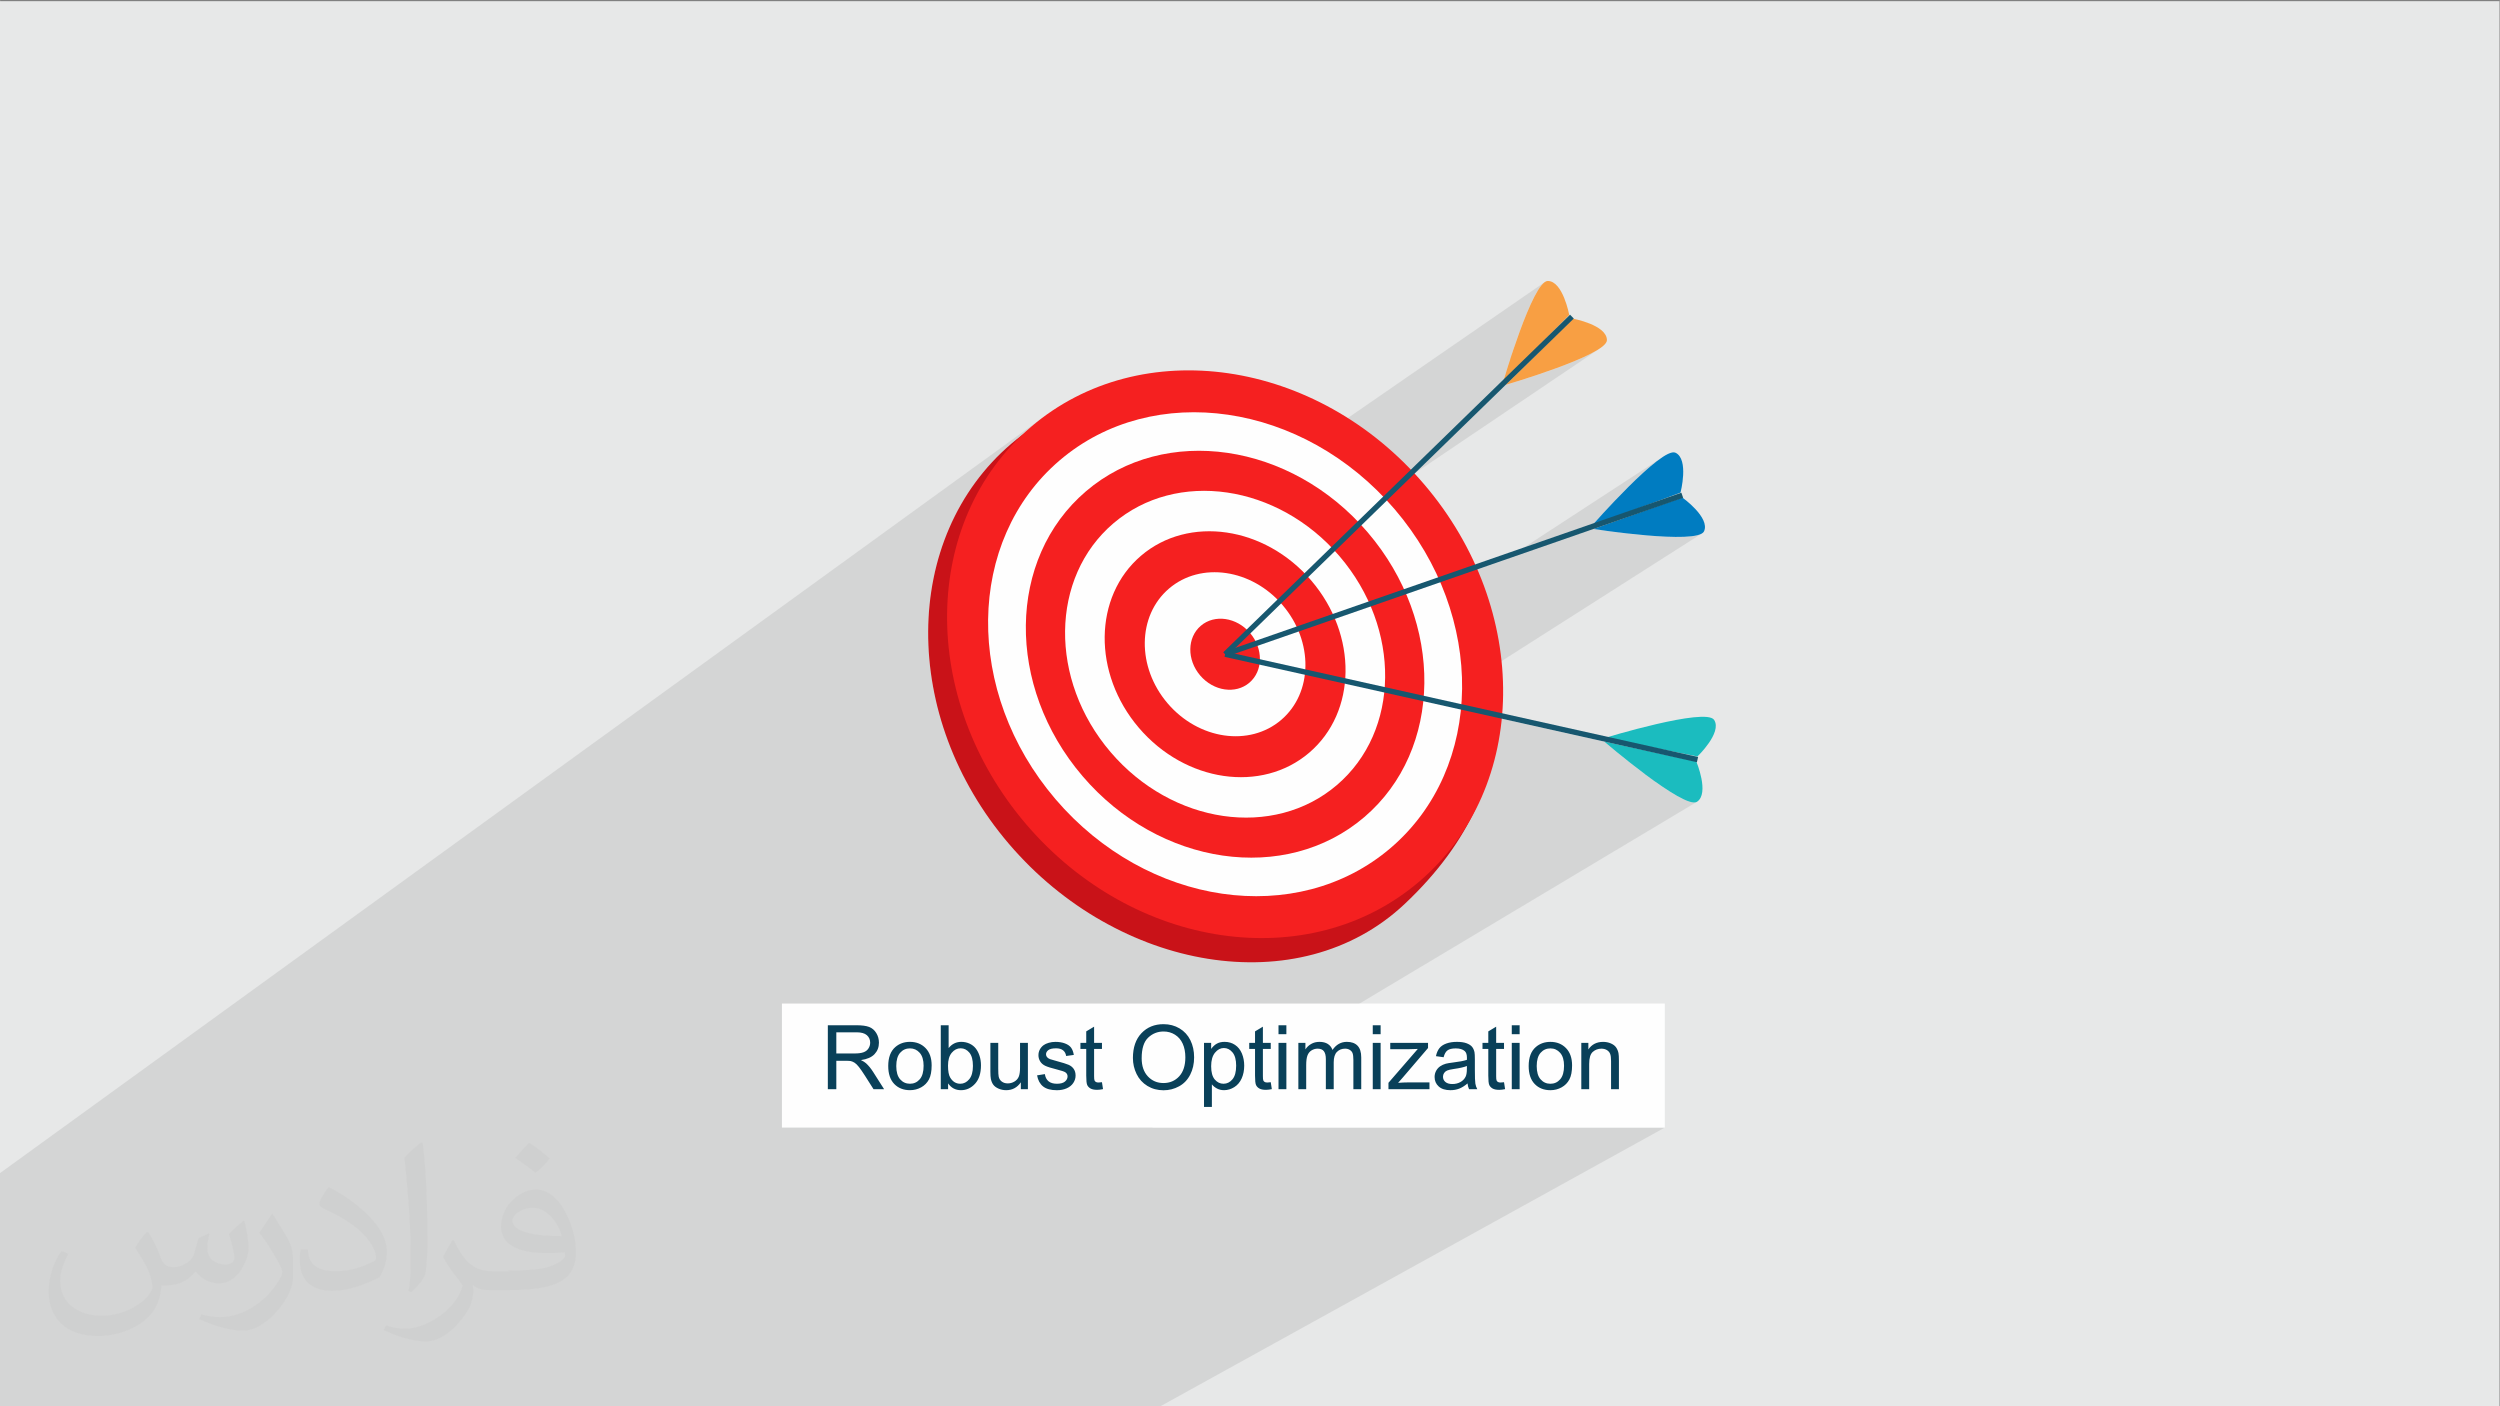
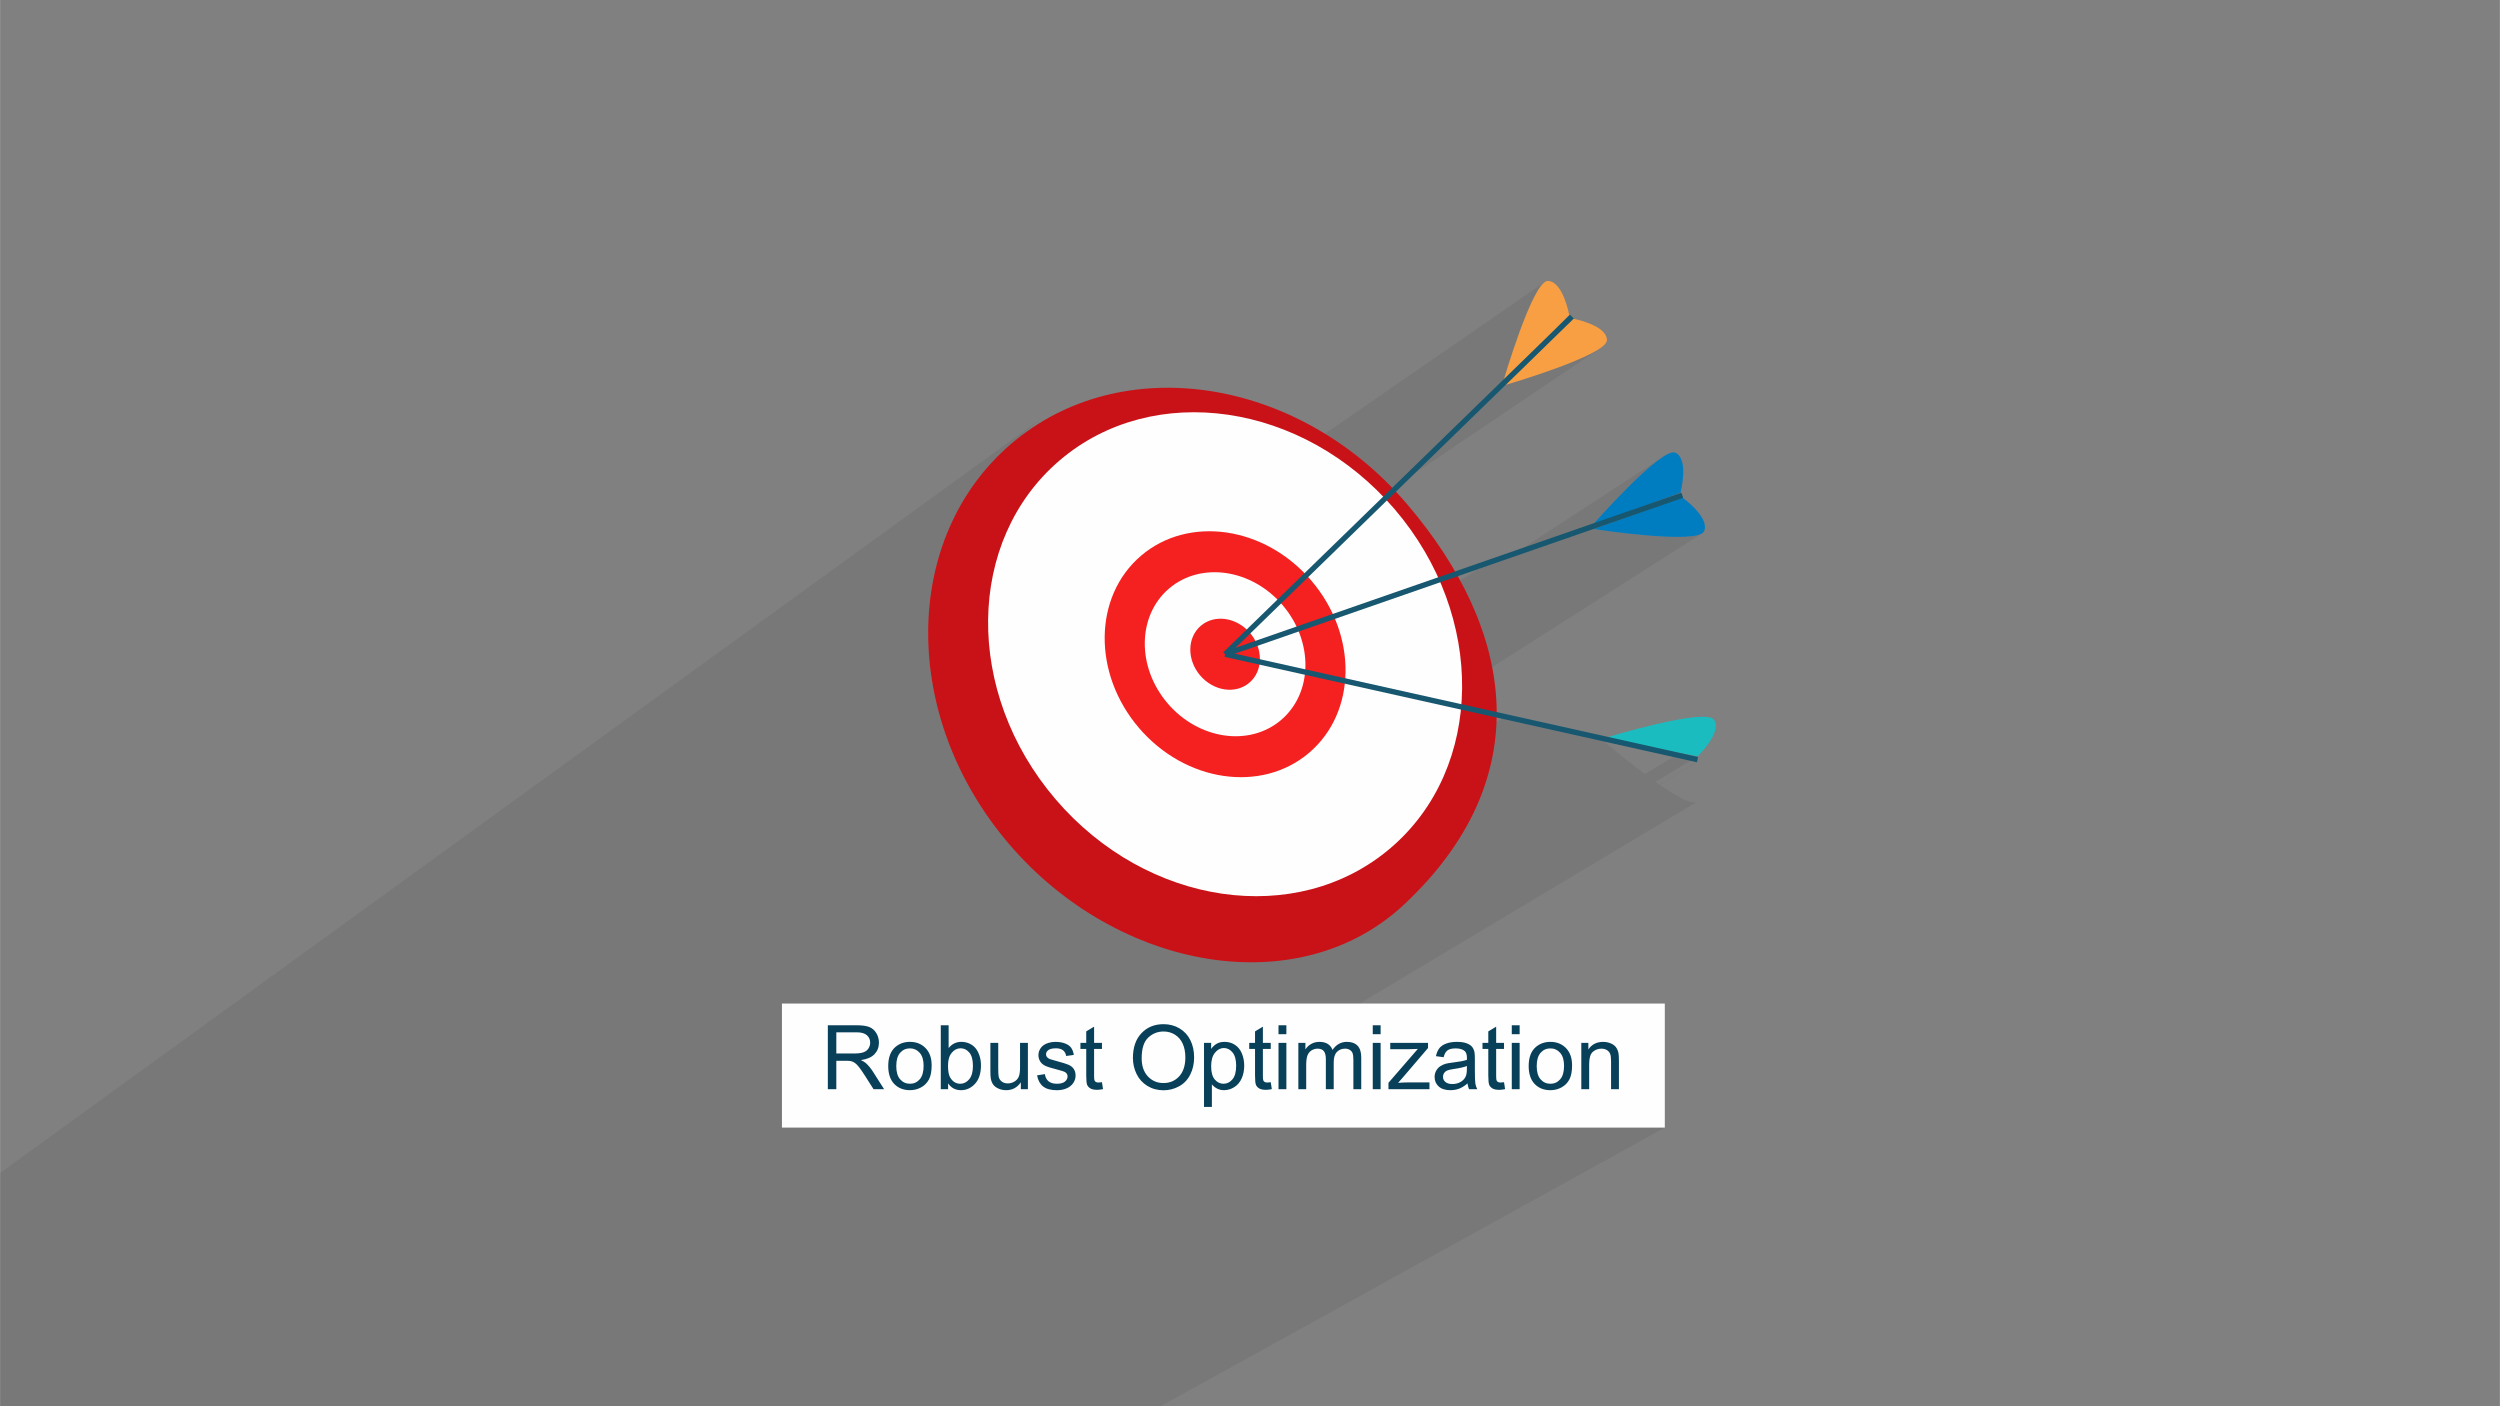
<svg xmlns="http://www.w3.org/2000/svg" xml:space="preserve" width="3.703in" height="2.083in" version="1.1" style="shape-rendering:geometricPrecision; text-rendering:geometricPrecision; image-rendering:optimizeQuality; fill-rule:evenodd; clip-rule:evenodd" viewBox="0 0 3703.33 2083.33">
  <rect x="0" y="0" width="3703.33" height="2083.33" fill="#808080" stroke="none" />
  <defs>
    <style type="text/css">
   
    .fil10 {fill:#FEFEFE}
    .fil0 {fill:#E7E8E8}
    .fil8 {fill:#007CC1;fill-rule:nonzero}
    .fil11 {fill:#094059;fill-rule:nonzero}
    .fil7 {fill:#17576F;fill-rule:nonzero}
    .fil9 {fill:#1BBCBF;fill-rule:nonzero}
    .fil3 {fill:#C91218;fill-rule:nonzero}
    .fil4 {fill:#F52020;fill-rule:nonzero}
    .fil6 {fill:#F89F43;fill-rule:nonzero}
    .fil5 {fill:#FEFEFE;fill-rule:nonzero}
    .fil2 {fill:#373435;fill-opacity:0.031}
    .fil1 {fill:#373435;fill-opacity:0.102}
   
  </style>
  </defs>
  <g id="Layer_x0020_1">
-     <polygon class="fil0" points="-2.67,1.74 3702.66,1.74 3702.66,2084.93 -2.67,2084.93 " />
    <polygon class="fil1" points="2361.74,774.78 2333.76,792.93 2360.41,783.66 2361.1,783.77 2362.61,783.99 2364.88,784.33 2367.86,784.76 2371.51,785.28 2375.76,785.88 2380.56,786.53 2385.86,787.24 2389.33,787.69 2464.85,738.91 2489.44,729.77 2397.99,788.77 2404.22,789.52 2410.98,790.3 2411.05,790.3 2492.89,737.59 2493.34,737.43 2411.23,790.32 2417.98,791.06 2425.15,791.8 2432.46,792.51 2439.83,793.17 2447.22,793.76 2454.58,794.29 2461.85,794.72 2468.99,795.07 2475.93,795.3 2482.62,795.41 2489.01,795.39 2495.05,795.22 2500.69,794.89 2505.86,794.4 2510.52,793.72 2514.61,792.85 2518.08,791.77 2520.88,790.47 1626,1360.57 1632.06,1364.2 1651.07,1374.49 1670.35,1383.86 1689.86,1392.31 1698.2,1395.5 2224.67,1064.72 2376.37,1098.57 2376.89,1099.01 2378.04,1099.99 2379.78,1101.46 2382.08,1103.39 2384.9,1105.75 2388.2,1108.48 2391.93,1111.56 2396.06,1114.95 2400.56,1118.6 2405.37,1122.48 2410.47,1126.55 2415.81,1130.77 2421.36,1135.11 2427.07,1139.52 2432.92,1143.96 2436.72,1146.81 2488.43,1115.43 2514.47,1120.66 2452.35,1158.22 2456.77,1161.33 2458.24,1162.34 2513.27,1129.12 2513.74,1129.22 2458.54,1162.55 2462.66,1165.38 2468.44,1169.23 2474.08,1172.85 2479.53,1176.2 2484.76,1179.24 2489.72,1181.93 2494.39,1184.24 2498.71,1186.11 2502.65,1187.53 2506.17,1188.44 2509.24,1188.81 2511.81,1188.61 2513.84,1187.78 1706.63,1670.44 2466.17,1670.44 1715.95,2084.93 1013.43,2084.93 930.86,2084.93 930.31,2084.93 919.54,2084.93 890.39,2084.93 867.77,2084.93 773.18,2084.93 600.89,2084.93 506.24,2084.93 326.16,2084.93 288.47,2084.93 247.51,2084.93 227.07,2084.93 -2.67,2084.93 -2.67,1743.89 -2.67,1742.87 -2.67,1740.73 -2.67,1739.7 1542.04,620.43 1527.13,632.47 1525.3,634.05 1523.48,635.64 1521.67,637.24 1519.88,638.85 1518.1,640.47 1516.33,642.11 1514.58,643.75 1512.84,645.4 1510.96,646.84 1509.08,648.3 1507.22,649.77 1505.36,651.26 1503.51,652.76 1501.67,654.28 1499.83,655.81 1498,657.36 1483.21,670.77 1469.37,684.87 1456.47,699.65 1444.52,715.05 1433.51,731.04 1423.44,747.58 1414.33,764.65 1406.16,782.19 1398.93,800.17 1392.66,818.56 1387.33,837.32 1382.94,856.41 1379.51,875.79 1377.02,895.43 1375.48,915.28 1374.89,935.31 1375.25,955.5 1376.55,975.79 1378.81,996.15 1382.01,1016.54 1386.16,1036.92 1386.93,1039.97 2288.8,417.57 2286.69,419.2 2284.51,421.42 2282.26,424.18 2279.96,427.44 2277.61,431.18 2275.21,435.34 2272.79,439.89 2270.35,444.78 2267.89,449.99 2265.42,455.46 2262.96,461.17 2260.51,467.07 2258.07,473.13 2255.67,479.3 2253.3,485.54 2250.98,491.81 2248.71,498.09 2246.51,504.32 2244.37,510.47 2242.31,516.49 2240.35,522.36 2239.42,525.17 2325.8,466.2 2306.02,485.46 2237,532.53 2236.7,533.45 2235.05,538.6 2233.51,543.43 2232.11,547.91 2230.84,551.99 2229.72,555.63 2228.76,558.8 2227.95,561.46 2192.86,595.62 2230.49,570.08 2231.09,569.91 2232.5,569.49 2234.65,568.85 2237.5,567.99 2240.98,566.93 2245.06,565.68 2249.66,564.25 2254.74,562.65 2260.25,560.89 2266.13,558.98 2272.33,556.94 2278.79,554.79 2285.46,552.52 2292.29,550.15 2299.22,547.69 2306.19,545.16 2313.16,542.57 2320.07,539.92 2326.87,537.23 2333.5,534.51 2339.91,531.78 2346.04,529.04 2351.85,526.3 2357.27,523.58 2362.26,520.9 2366.76,518.25 2370.71,515.65 1428.17,1151.39 1431.02,1157.05 1441.82,1176.36 1453.57,1195.36 1466.28,1214.03 1479.94,1232.32 1494.54,1250.19 1509.94,1267.43 1521.48,1279.27 2188.46,843.46 2230.05,829 2465.6,675.39 2457.96,680.53 2449.55,687.02 2440.56,694.62 2431.2,703.05 2421.64,712.07 2412.09,721.43 2402.74,730.86 2393.79,740.12 2385.43,748.94 2377.84,757.07 2371.24,764.26 2365.8,770.24 " />
-     <path class="fil2" d="M220.02 1826.24c7,11 12,21 16,32 3,7 5,19 21,19 5,0 11,-1 17,-5 7,-3 12,-9 14,-17l6 -21 15 -7 1 1c-2,8 -3,15 -3,21 0,18 15,24 27,24 7,0 13,-3 13,-10 0,-8 -4,-22 -8,-35 7,-7 14,-14 22,-20l1 1c4,15 6,30 6,40 0,10 -4,20 -8,27 -7,14 -20,25 -36,25 -12,0 -25,-6 -34,-17l-1 0c-9,11 -22,20 -43,20l-7 0c-1,14 -4,24 -9,33 -13,25 -50,42 -85.01,42 -49,0 -73.01,-28 -73.01,-66 0,-23 8,-45 19,-60l10 4c-7,14 -12,27 -12,40 0,35 29,52 62,52 31,0 68.01,-19 75.01,-42 -3,-25 -12,-36 -26,-59 4,-7 10,-15 17,-23l1 0 0 0 2 1 0 0 0 0 0 0 0 0 0 0 0.02 -0.01 -0.01 0.01zm564.05 -133.01l0 0c10,6 20,14 30,23 -6,8 -12,15 -21,21 -10,-8 -20,-15 -30,-22 7,-8 14,-15 20,-22l0 0 1 0 0 0 0 0 0 0zm5 96.01l0 0c-17,0 -30,11 -30,19 0,17 33,23 73.01,23 -5,-20 -22,-42 -43,-42l-0.01 0zm-37 93.01l0 0c22,0 41,-1 55,-4 16,-4 30,-12 30,-18 0,-1 0,-3 -1,-5 -9,1 -19,1 -29,1 -29,0 -52,-7 -61,-23 -2,-4 -4,-10 -4,-15 0,-16 7,-32 19,-42 10,-9 21,-14 33,-14 20,0 37,17 48,43 6,14 11,30 11,51 0,14 -4,25 -12,34 -16,16 -45,21 -90.01,21l-20 0 -5 0c-11,0 -19,-2 -25,-7l-1 0c0,2 1,5 1,7 0,10 -3,23 -10,33 -20,30 -42,43 -60,43 -19,0 -42,-7 -63,-17l4 -7c7,3 16,5 29,5 34,0 78.01,-33 84.01,-64 -1,-2 -4,-6 -7,-10 -10,-12 -16,-22 -22,-32 5,-10 10,-18 14,-25l2 0c14,29 28,46 57,46l5 0 21 0 0 0 -3 -1 0 0 0 0 0 0 0 0 0 0 0 0zm-146.01 31l0 0 3 1c15,-14 22,-23 22,-35 1,-9 2,-22 2,-35 0,-50 -1,-104.01 -7,-151.01l-2 -1c-8,6 -18,15 -25,23 4,37 9,94.01 9,133.01l0 21c0,14 0,29 -3,43l1 1 0 0 0 0 0 0 0 0 0 0 0 0zm-151.02 -62.01l0 0 -10 0c-1,7 -1,12 -1,16 0,32 20,45 48,45 24,0 48,-9 70.01,-20 7,-12 11,-24 11,-38 0,-18 -10,-35 -25,-51 -17,-18 -40,-34 -60,-44l-2 0c-6,8 -13,19 -13,24 0,3 2,5 8,8 18,8 37,19 52,32 15,14 24,29 24,41 0,2 -2,4 -5,5 -18,9 -35,14 -55,14 -32,0 -41,-15 -41,-33l-1 1 0 0 0 0 0 0 0 0 0 0 0 0 -0.01 0zm-52 -52l0 0 -1 0c-6,9 -12,18 -18,27 11,14 21,30 30,47 2,4 4,8 4,11 0,2 -1,6 -3,9 -17,32 -53,58 -89.01,58 -11,0 -20,-2 -28,-4l-3 7c25,11 46,17 65,17 13,0 26,-6 42,-20 20,-20 32,-41 32,-60l0 -24c0,-19 -6,-30 -13,-41l-18 -29 0 0 0 2 0 0 0 0 0 0 0 0 0 0 0 0 0.01 0z" />
    <g id="_2144745105040">
      <g>
        <path class="fil3" d="M2084.09 746.52c160.89,188.32 194.43,406.72 -3.46,592.83 -155.98,146.69 -425.21,99.17 -586.09,-89.15 -160.89,-188.32 -159.34,-453.74 3.46,-592.83 162.8,-139.08 425.2,-99.17 586.09,89.15z" />
-         <path class="fil4" d="M2109.57 717.36c158.87,185.96 155.69,449.47 -7.11,588.56 -162.8,139.09 -423.57,101.08 -582.44,-84.88 -158.87,-185.97 -155.69,-449.47 7.11,-588.56 162.8,-139.09 423.57,-101.09 582.44,84.88z" />
        <path class="fil5" d="M2066.08 754.51c135.43,158.53 132.72,383.16 -6.07,501.73 -138.78,118.57 -361.08,86.17 -496.52,-72.36 -135.43,-158.53 -132.72,-383.16 6.06,-501.73 138.78,-118.57 361.09,-86.17 496.52,72.36l0.01 0z" />
-         <path class="fil4" d="M2026.06 788.7c113.87,133.28 111.58,322.14 -5.1,421.82 -116.68,99.69 -303.58,72.45 -417.45,-60.83 -113.87,-133.29 -111.59,-322.14 5.1,-421.83 116.68,-99.69 303.58,-72.45 417.45,60.84l0 0z" />
        <path class="fil5" d="M1984.47 824.23c91.45,107.05 89.62,258.73 -4.09,338.79 -93.71,80.06 -243.82,58.19 -335.27,-48.86 -91.45,-107.05 -89.62,-258.73 4.09,-338.79 93.71,-80.06 243.82,-58.19 335.27,48.86z" />
        <path class="fil4" d="M1942.49 860.1c68.83,80.56 67.44,194.71 -3.08,254.96 -70.53,60.25 -183.49,43.79 -252.31,-36.77 -68.82,-80.56 -67.44,-194.71 3.08,-254.96 70.52,-60.25 183.49,-43.79 252.31,36.77z" />
        <path class="fil5" d="M1899.96 896.44c45.9,53.73 44.98,129.86 -2.06,170.05 -47.04,40.19 -122.38,29.2 -168.28,-24.53 -45.91,-53.73 -44.98,-129.86 2.06,-170.04 47.04,-40.19 122.38,-29.2 168.28,24.52z" />
        <path class="fil4" d="M1851.69 937.68c19.89,23.27 19.49,56.26 -0.89,73.66 -20.37,17.41 -53.01,12.65 -72.9,-10.62 -19.89,-23.28 -19.48,-56.26 0.89,-73.66 20.37,-17.41 53.01,-12.65 72.89,10.63l0.01 -0.01z" />
        <path class="fil6" d="M2226.54 566.2c0,0 43.68,-149.97 66.22,-149.97 22.54,0 31.82,50.38 31.82,50.38l-98.04 99.59 0 -0z" />
        <path class="fil6" d="M2230.44 570.1c0,0 149.98,-43.68 149.98,-66.22 0,-22.54 -50.38,-31.82 -50.38,-31.82l-99.59 98.04 -0.01 0z" />
        <polygon class="fil7" points="2325.8,466.21 1812.02,966.35 1817.57,972.05 2331.35,471.9 " />
        <path class="fil8" d="M2358.45 778.48c0,0 103.07,-117.37 123.5,-107.82 20.42,9.55 7.49,59.12 7.49,59.12l-130.99 48.7z" />
        <path class="fil8" d="M2360.34 783.66c0,0 154.36,23.94 163.91,3.52 9.54,-20.42 -32.17,-50.17 -32.17,-50.17l-131.74 46.65z" />
        <polygon class="fil7" points="2490.73,729.92 1813.49,965.44 1816.1,972.96 2493.34,737.44 " />
        <path class="fil9" d="M2377.45 1093.15c0,0 149.42,-45.56 161.76,-26.69 12.34,18.86 -24.74,54.21 -24.74,54.21l-137.01 -27.52 -0.01 0z" />
-         <path class="fil9" d="M2376.32 1098.54c0,0 118.67,101.59 137.52,89.25 18.87,-12.34 -0.95,-59.59 -0.95,-59.59l-136.57 -29.66 0 0z" />
+         <path class="fil9" d="M2376.32 1098.54l-136.57 -29.66 0 0z" />
        <polygon class="fil7" points="2515.47,1121.47 1815.67,965.32 1813.93,973.08 2513.74,1129.23 " />
      </g>
      <g>
        <rect class="fil10" x="1158.26" y="1486.71" width="1307.91" height="183.74" />
        <path class="fil11" d="M1226.25 1613.58l0 -94.75 42 0c8.44,0 14.87,0.86 19.25,2.56 4.39,1.7 7.9,4.7 10.52,9 2.62,4.3 3.93,9.06 3.93,14.27 0,6.73 -2.19,12.4 -6.53,17 -4.35,4.61 -11.05,7.52 -20.14,8.78 3.33,1.59 5.84,3.18 7.56,4.72 3.66,3.35 7.13,7.56 10.37,12.62l16.39 25.8 -15.66 0 -12.53 -19.72c-3.64,-5.71 -6.66,-10.06 -9.02,-13.08 -2.38,-3.02 -4.5,-5.12 -6.37,-6.33 -1.85,-1.19 -3.77,-2.03 -5.71,-2.52 -1.41,-0.28 -3.73,-0.44 -6.97,-0.44l-14.52 0 0 42.08 -12.57 0zm12.57 -52.93l26.91 0c5.74,0 10.19,-0.59 13.41,-1.79 3.22,-1.17 5.67,-3.06 7.32,-5.69 1.68,-2.6 2.52,-5.43 2.52,-8.49 0,-4.48 -1.61,-8.19 -4.85,-11.07 -3.24,-2.89 -8.36,-4.32 -15.35,-4.32l-29.95 0 0 31.36zm76.91 18.59c0,-12.69 3.53,-22.08 10.61,-28.19 5.89,-5.07 13.1,-7.61 21.59,-7.61 9.42,0 17.14,3.09 23.14,9.26 5.98,6.15 8.98,14.69 8.98,25.56 0,8.82 -1.32,15.75 -3.97,20.8 -2.65,5.05 -6.51,8.98 -11.58,11.78 -5.05,2.8 -10.59,4.19 -16.57,4.19 -9.61,0 -17.38,-3.07 -23.31,-9.22 -5.93,-6.15 -8.89,-15.02 -8.89,-26.57zm11.91 0.02c0,8.78 1.92,15.35 5.76,19.7 3.86,4.37 8.69,6.55 14.53,6.55 5.78,0 10.59,-2.19 14.45,-6.57 3.84,-4.39 5.76,-11.07 5.76,-20.05 0,-8.47 -1.94,-14.89 -5.8,-19.23 -3.86,-4.37 -8.67,-6.55 -14.41,-6.55 -5.84,0 -10.67,2.16 -14.53,6.51 -3.84,4.34 -5.76,10.89 -5.76,19.65zm76.78 34.32l-10.85 0 0 -94.75 11.65 0 0 33.81c4.92,-6.13 11.19,-9.2 18.81,-9.2 4.21,0 8.23,0.84 12,2.54 3.77,1.7 6.86,4.1 9.31,7.17 2.43,3.09 4.34,6.8 5.71,11.14 1.39,4.32 2.07,8.98 2.07,13.92 0,11.74 -2.91,20.82 -8.71,27.22 -5.83,6.42 -12.8,9.62 -20.93,9.62 -8.09,0 -14.44,-3.37 -19.06,-10.1l0 8.65zm-0.13 -34.85c0,8.2 1.13,14.14 3.35,17.8 3.66,5.98 8.6,8.98 14.84,8.98 5.09,0 9.48,-2.21 13.17,-6.62 3.71,-4.41 5.56,-10.98 5.56,-19.72 0,-8.96 -1.76,-15.55 -5.31,-19.81 -3.55,-4.26 -7.85,-6.39 -12.88,-6.39 -5.1,0 -9.49,2.2 -13.17,6.61 -3.7,4.41 -5.56,10.78 -5.56,19.15zm107.87 34.85l0 -10.21c-5.33,7.78 -12.57,11.67 -21.72,11.67 -4.04,0 -7.81,-0.77 -11.31,-2.31 -3.51,-1.57 -6.11,-3.51 -7.81,-5.85 -1.7,-2.36 -2.89,-5.23 -3.57,-8.62 -0.46,-2.3 -0.7,-5.91 -0.7,-10.85l0 -42.5 11.64 0 0 38c0,6.07 0.24,10.17 0.71,12.26 0.73,3.07 2.27,5.45 4.65,7.19 2.36,1.74 5.27,2.63 8.76,2.63 3.48,0 6.75,-0.88 9.79,-2.67 3.04,-1.78 5.2,-4.23 6.48,-7.3 1.26,-3.07 1.9,-7.54 1.9,-13.39l0 -36.72 11.65 0 0 68.68 -10.46 0zm24.11 -20.51l11.51 -1.85c0.64,4.61 2.45,8.14 5.41,10.61 2.95,2.45 7.1,3.69 12.39,3.69 5.36,0 9.33,-1.08 11.93,-3.26 2.58,-2.16 3.88,-4.72 3.88,-7.65 0,-2.63 -1.17,-4.7 -3.48,-6.2 -1.63,-1.04 -5.61,-2.33 -11.91,-3.94 -8.52,-2.14 -14.41,-3.99 -17.71,-5.56 -3.29,-1.59 -5.78,-3.75 -7.48,-6.53 -1.7,-2.76 -2.56,-5.82 -2.56,-9.18 0,-3.06 0.7,-5.89 2.09,-8.49 1.41,-2.6 3.31,-4.76 5.71,-6.48 1.81,-1.32 4.28,-2.45 7.39,-3.37 3.13,-0.93 6.46,-1.39 10.04,-1.39 5.38,0 10.1,0.77 14.16,2.34 4.08,1.54 7.08,3.66 9.02,6.31 1.92,2.67 3.26,6.22 3.99,10.68l-11.38 1.59c-0.51,-3.57 -2.01,-6.37 -4.48,-8.38 -2.47,-2 -5.96,-3 -10.48,-3 -5.32,0 -9.13,0.88 -11.41,2.65 -2.27,1.76 -3.42,3.83 -3.42,6.2 0,1.5 0.46,2.87 1.41,4.08 0.95,1.24 2.43,2.27 4.46,3.09 1.17,0.44 4.57,1.43 10.26,2.98 8.2,2.18 13.94,3.99 17.2,5.38 3.26,1.39 5.82,3.44 7.67,6.09 1.87,2.67 2.8,5.98 2.8,9.94 0,3.86 -1.13,7.5 -3.4,10.92 -2.27,3.42 -5.54,6.06 -9.79,7.94 -4.28,1.88 -9.11,2.8 -14.49,2.8 -8.91,0 -15.72,-1.85 -20.4,-5.54 -4.68,-3.7 -7.65,-9.18 -8.95,-16.43zm96.07 10.13l1.59 10.28c-3.26,0.69 -6.2,1.04 -8.76,1.04 -4.21,0 -7.48,-0.67 -9.81,-2.01 -2.31,-1.35 -3.94,-3.09 -4.89,-5.27 -0.95,-2.19 -1.41,-6.77 -1.41,-13.76l0 -39.57 -8.6 0 0 -9 8.6 0 0 -16.98 11.65 -6.99 0 23.98 11.65 0 0 9 -11.65 0 0 40.23c0,3.33 0.2,5.47 0.62,6.42 0.4,0.95 1.06,1.7 1.98,2.27 0.93,0.56 2.25,0.84 3.97,0.84 1.28,0 2.98,-0.15 5.07,-0.46zm45.87 -35.73c0,-15.7 4.24,-28.01 12.69,-36.9 8.44,-8.89 19.34,-13.32 32.71,-13.32 8.76,0 16.63,2.09 23.67,6.26 7.01,4.17 12.37,9.99 16.06,17.47 3.69,7.45 5.54,15.92 5.54,25.39 0,9.59 -1.94,18.2 -5.82,25.76 -3.88,7.59 -9.37,13.32 -16.47,17.2 -7.13,3.9 -14.8,5.84 -23.03,5.84 -8.93,0 -16.9,-2.16 -23.93,-6.46 -7.01,-4.3 -12.35,-10.17 -15.97,-17.62 -3.61,-7.43 -5.43,-15.31 -5.43,-23.62zm12.97 0.22c0,11.4 3.07,20.38 9.2,26.93 6.13,6.55 13.83,9.84 23.09,9.84 9.44,0 17.18,-3.31 23.29,-9.93 6.09,-6.62 9.13,-16.01 9.13,-28.19 0,-7.7 -1.3,-14.43 -3.9,-20.16 -2.6,-5.74 -6.42,-10.19 -11.43,-13.34 -5.03,-3.16 -10.65,-4.74 -16.9,-4.74 -8.87,0 -16.5,3.04 -22.89,9.13 -6.39,6.09 -9.59,16.24 -9.59,30.46zm92.35 72.23l0 -95.02 10.59 0 0 9.02c2.49,-3.48 5.31,-6.11 8.47,-7.85 3.13,-1.74 6.95,-2.63 11.43,-2.63 5.87,0 11.03,1.5 15.5,4.52 4.48,3 7.85,7.26 10.15,12.72 2.27,5.49 3.42,11.49 3.42,18.04 0,6.99 -1.26,13.3 -3.77,18.92 -2.52,5.6 -6.18,9.91 -10.98,12.91 -4.79,2.98 -9.84,4.48 -15.13,4.48 -3.88,0 -7.37,-0.81 -10.43,-2.45 -3.09,-1.63 -5.6,-3.69 -7.59,-6.18l0 33.5 -11.65 0zm10.59 -60.26c0,8.8 1.78,15.31 5.33,19.52 3.57,4.21 7.9,6.33 12.97,6.33 5.16,0 9.57,-2.19 13.23,-6.55 3.69,-4.37 5.51,-11.12 5.51,-20.27 0,-8.73 -1.78,-15.26 -5.38,-19.61 -3.6,-4.35 -7.88,-6.5 -12.86,-6.5 -4.94,0 -9.31,2.31 -13.1,6.92 -3.81,4.63 -5.71,11.34 -5.71,20.16zm88.29 23.54l1.59 10.28c-3.26,0.69 -6.2,1.04 -8.76,1.04 -4.21,0 -7.48,-0.67 -9.81,-2.01 -2.32,-1.35 -3.95,-3.09 -4.9,-5.27 -0.95,-2.19 -1.41,-6.77 -1.41,-13.76l0 -39.57 -8.6 0 0 -9 8.6 0 0 -16.98 11.65 -6.99 0 23.98 11.64 0 0 9 -11.64 0 0 40.23c0,3.33 0.2,5.47 0.61,6.42 0.4,0.95 1.06,1.7 1.99,2.27 0.93,0.56 2.25,0.84 3.97,0.84 1.28,0 2.98,-0.15 5.07,-0.46zm11.49 -71.13l0 -13.23 11.65 0 0 13.23 -11.65 0zm0 81.52l0 -68.68 11.65 0 0 68.68 -11.65 0zm29.4 0l0 -68.68 10.45 0 0 9.7c2.14,-3.35 5.01,-6.07 8.58,-8.09 3.57,-2.05 7.63,-3.07 12.2,-3.07 5.07,0 9.24,1.06 12.48,3.15 3.24,2.12 5.54,5.05 6.86,8.85 5.47,-8.01 12.55,-12 21.28,-12 6.84,0 12.11,1.87 15.77,5.65 3.69,3.77 5.54,9.57 5.54,17.41l0 47.09 -11.65 0 0 -43.23c0,-4.63 -0.4,-7.98 -1.15,-10.04 -0.75,-2.05 -2.12,-3.69 -4.13,-4.94 -1.98,-1.26 -4.32,-1.87 -6.99,-1.87 -4.85,0 -8.87,1.61 -12.06,4.81 -3.2,3.22 -4.79,8.36 -4.79,15.42l0 39.85 -11.65 0 0 -44.57c0,-5.16 -0.94,-9.04 -2.84,-11.62 -1.9,-2.58 -5.01,-3.88 -9.31,-3.88 -3.26,0 -6.29,0.86 -9.07,2.58 -2.78,1.72 -4.79,4.24 -6.04,7.57 -1.24,3.31 -1.85,8.09 -1.85,14.33l0 35.6 -11.65 0zm110.23 -81.52l0 -13.23 11.65 0 0 13.23 -11.65 0zm0 81.52l0 -68.68 11.65 0 0 68.68 -11.65 0zm23.25 0l0 -9.48 43.5 -50.2c-4.94,0.26 -9.29,0.39 -13.04,0.39l-27.81 0 0 -9.39 55.98 0 0 7.65 -37.23 43.54 -7.12 8.09c5.22,-0.44 10.12,-0.67 14.69,-0.67l31.78 0 0 10.06 -60.74 0zm117.19 -8.6c-4.32,3.69 -8.49,6.26 -12.48,7.79 -3.99,1.52 -8.27,2.27 -12.86,2.27 -7.54,0 -13.35,-1.83 -17.4,-5.51 -4.06,-3.67 -6.09,-8.36 -6.09,-14.07 0,-3.35 0.78,-6.42 2.3,-9.2 1.54,-2.78 3.55,-4.98 6.02,-6.66 2.49,-1.68 5.27,-2.95 8.38,-3.81 2.3,-0.59 5.76,-1.17 10.37,-1.74 9.4,-1.11 16.35,-2.45 20.78,-3.99 0.04,-1.59 0.06,-2.61 0.06,-3.02 0,-4.72 -1.1,-8.05 -3.31,-9.99 -2.98,-2.62 -7.41,-3.93 -13.28,-3.93 -5.49,0 -9.55,0.97 -12.15,2.89 -2.63,1.92 -4.54,5.31 -5.8,10.21l-11.38 -1.59c1.04,-4.87 2.73,-8.82 5.11,-11.82 2.38,-3 5.82,-5.3 10.32,-6.93 4.48,-1.61 9.7,-2.43 15.62,-2.43 5.87,0 10.65,0.69 14.33,2.07 3.66,1.39 6.37,3.11 8.09,5.2 1.72,2.09 2.93,4.74 3.64,7.94 0.38,1.98 0.57,5.56 0.57,10.7l0 15.44c0,10.79 0.24,17.6 0.73,20.49 0.46,2.89 1.43,5.65 2.85,8.29l-12.18 0c-1.17,-2.45 -1.92,-5.31 -2.25,-8.6zm-0.93 -25.8c-4.23,1.72 -10.59,3.18 -19.06,4.37 -4.81,0.69 -8.2,1.46 -10.19,2.31 -1.98,0.86 -3.51,2.12 -4.59,3.75 -1.08,1.65 -1.63,3.48 -1.63,5.51 0,3.07 1.17,5.65 3.53,7.7 2.36,2.05 5.8,3.09 10.32,3.09 4.48,0 8.47,-0.97 11.98,-2.93 3.48,-1.94 6.07,-4.61 7.7,-7.99 1.26,-2.62 1.87,-6.48 1.87,-11.58l0.06 -4.23zm54.94 24.02l1.59 10.28c-3.26,0.69 -6.2,1.04 -8.76,1.04 -4.21,0 -7.48,-0.67 -9.81,-2.01 -2.32,-1.35 -3.95,-3.09 -4.9,-5.27 -0.95,-2.19 -1.41,-6.77 -1.41,-13.76l0 -39.57 -8.6 0 0 -9 8.6 0 0 -16.98 11.65 -6.99 0 23.98 11.64 0 0 9 -11.64 0 0 40.23c0,3.33 0.2,5.47 0.61,6.42 0.4,0.95 1.06,1.7 1.99,2.27 0.93,0.56 2.25,0.84 3.97,0.84 1.28,0 2.98,-0.15 5.07,-0.46zm11.49 -71.13l0 -13.23 11.65 0 0 13.23 -11.65 0zm0 81.52l0 -68.68 11.65 0 0 68.68 -11.65 0zm25.03 -34.34c0,-12.69 3.53,-22.08 10.61,-28.19 5.89,-5.07 13.1,-7.61 21.59,-7.61 9.42,0 17.14,3.09 23.13,9.26 5.98,6.15 8.98,14.69 8.98,25.56 0,8.82 -1.32,15.75 -3.97,20.8 -2.65,5.05 -6.51,8.98 -11.58,11.78 -5.05,2.8 -10.59,4.19 -16.56,4.19 -9.62,0 -17.38,-3.07 -23.31,-9.22 -5.93,-6.15 -8.89,-15.02 -8.89,-26.57zm11.91 0.02c0,8.78 1.92,15.35 5.76,19.7 3.86,4.37 8.69,6.55 14.54,6.55 5.78,0 10.59,-2.19 14.44,-6.57 3.84,-4.39 5.76,-11.07 5.76,-20.05 0,-8.47 -1.94,-14.89 -5.8,-19.23 -3.86,-4.37 -8.67,-6.55 -14.4,-6.55 -5.85,0 -10.68,2.16 -14.54,6.51 -3.84,4.34 -5.76,10.89 -5.76,19.65zm66.06 34.32l0 -68.68 10.46 0 0 9.75c5.03,-7.48 12.31,-11.2 21.81,-11.2 4.15,0 7.94,0.75 11.4,2.23 3.46,1.48 6.07,3.44 7.79,5.85 1.72,2.4 2.93,5.27 3.62,8.58 0.42,2.16 0.64,5.93 0.64,11.31l0 42.17 -11.65 0 0 -41.73c0,-4.74 -0.44,-8.3 -1.35,-10.63 -0.9,-2.34 -2.51,-4.21 -4.81,-5.63 -2.29,-1.39 -5,-2.09 -8.09,-2.09 -4.94,0 -9.2,1.57 -12.79,4.72 -3.59,3.13 -5.38,9.11 -5.38,17.89l0 37.47 -11.65 0z" />
      </g>
    </g>
  </g>
</svg>